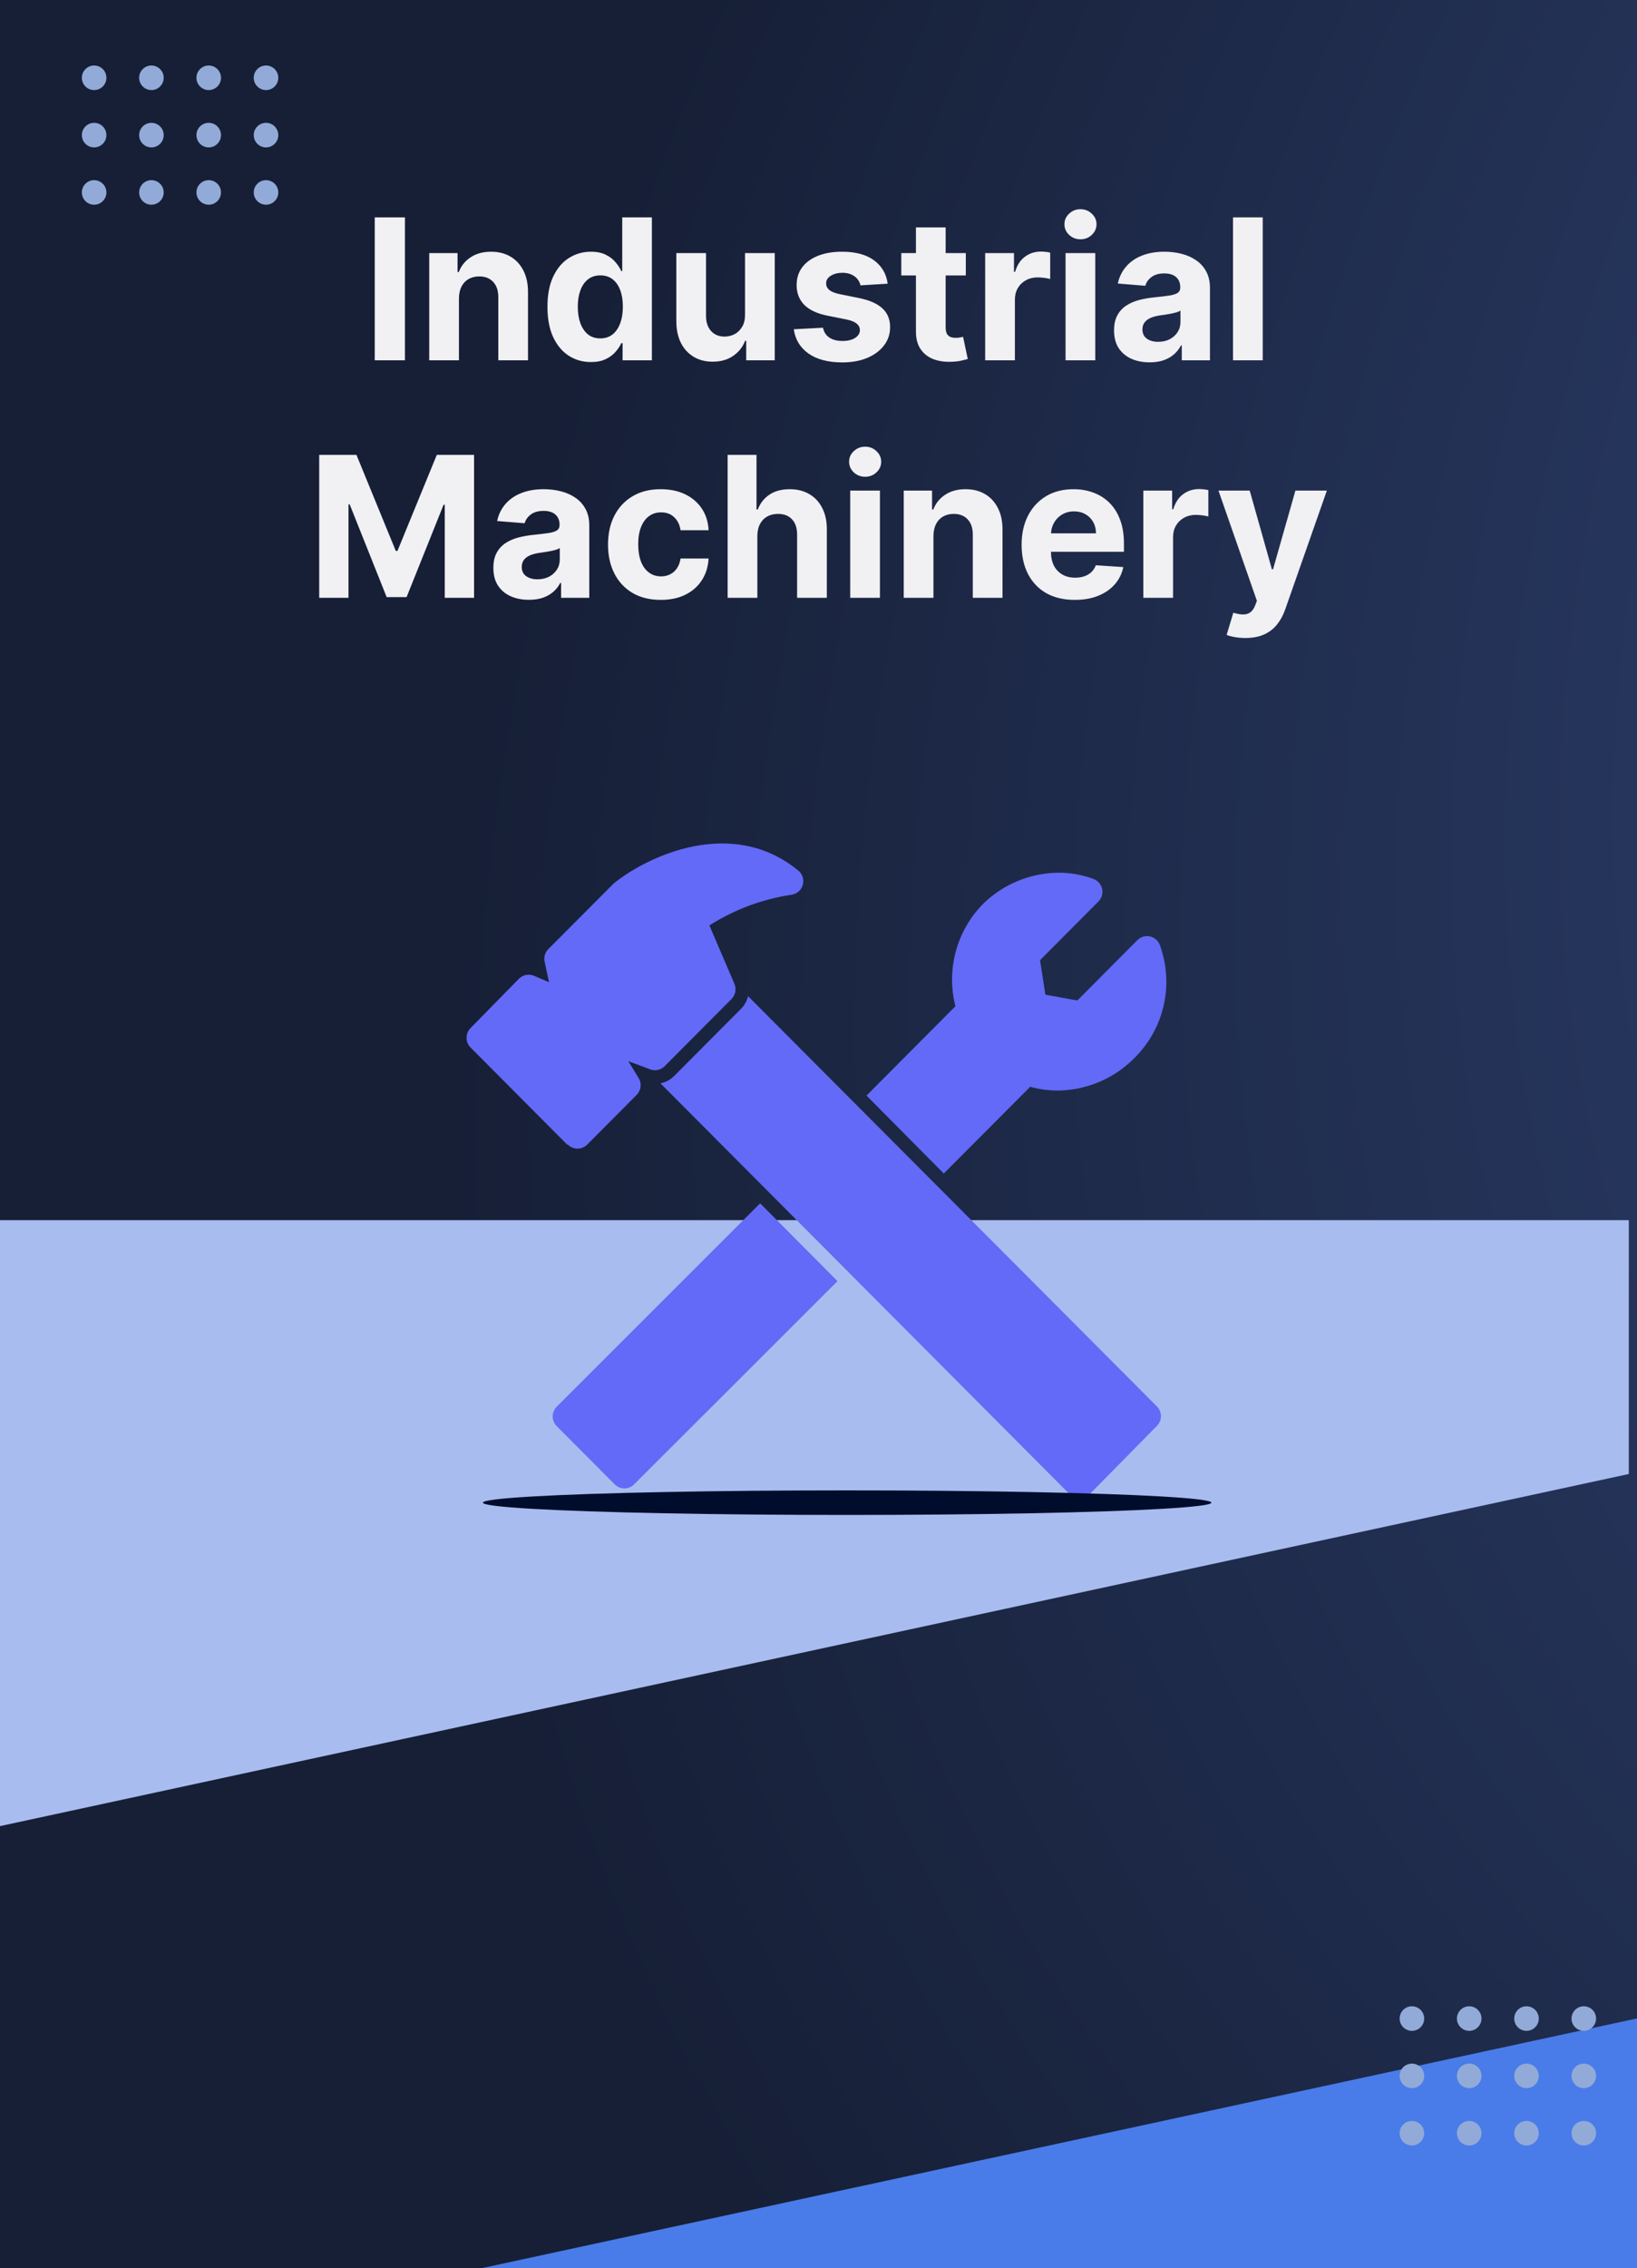
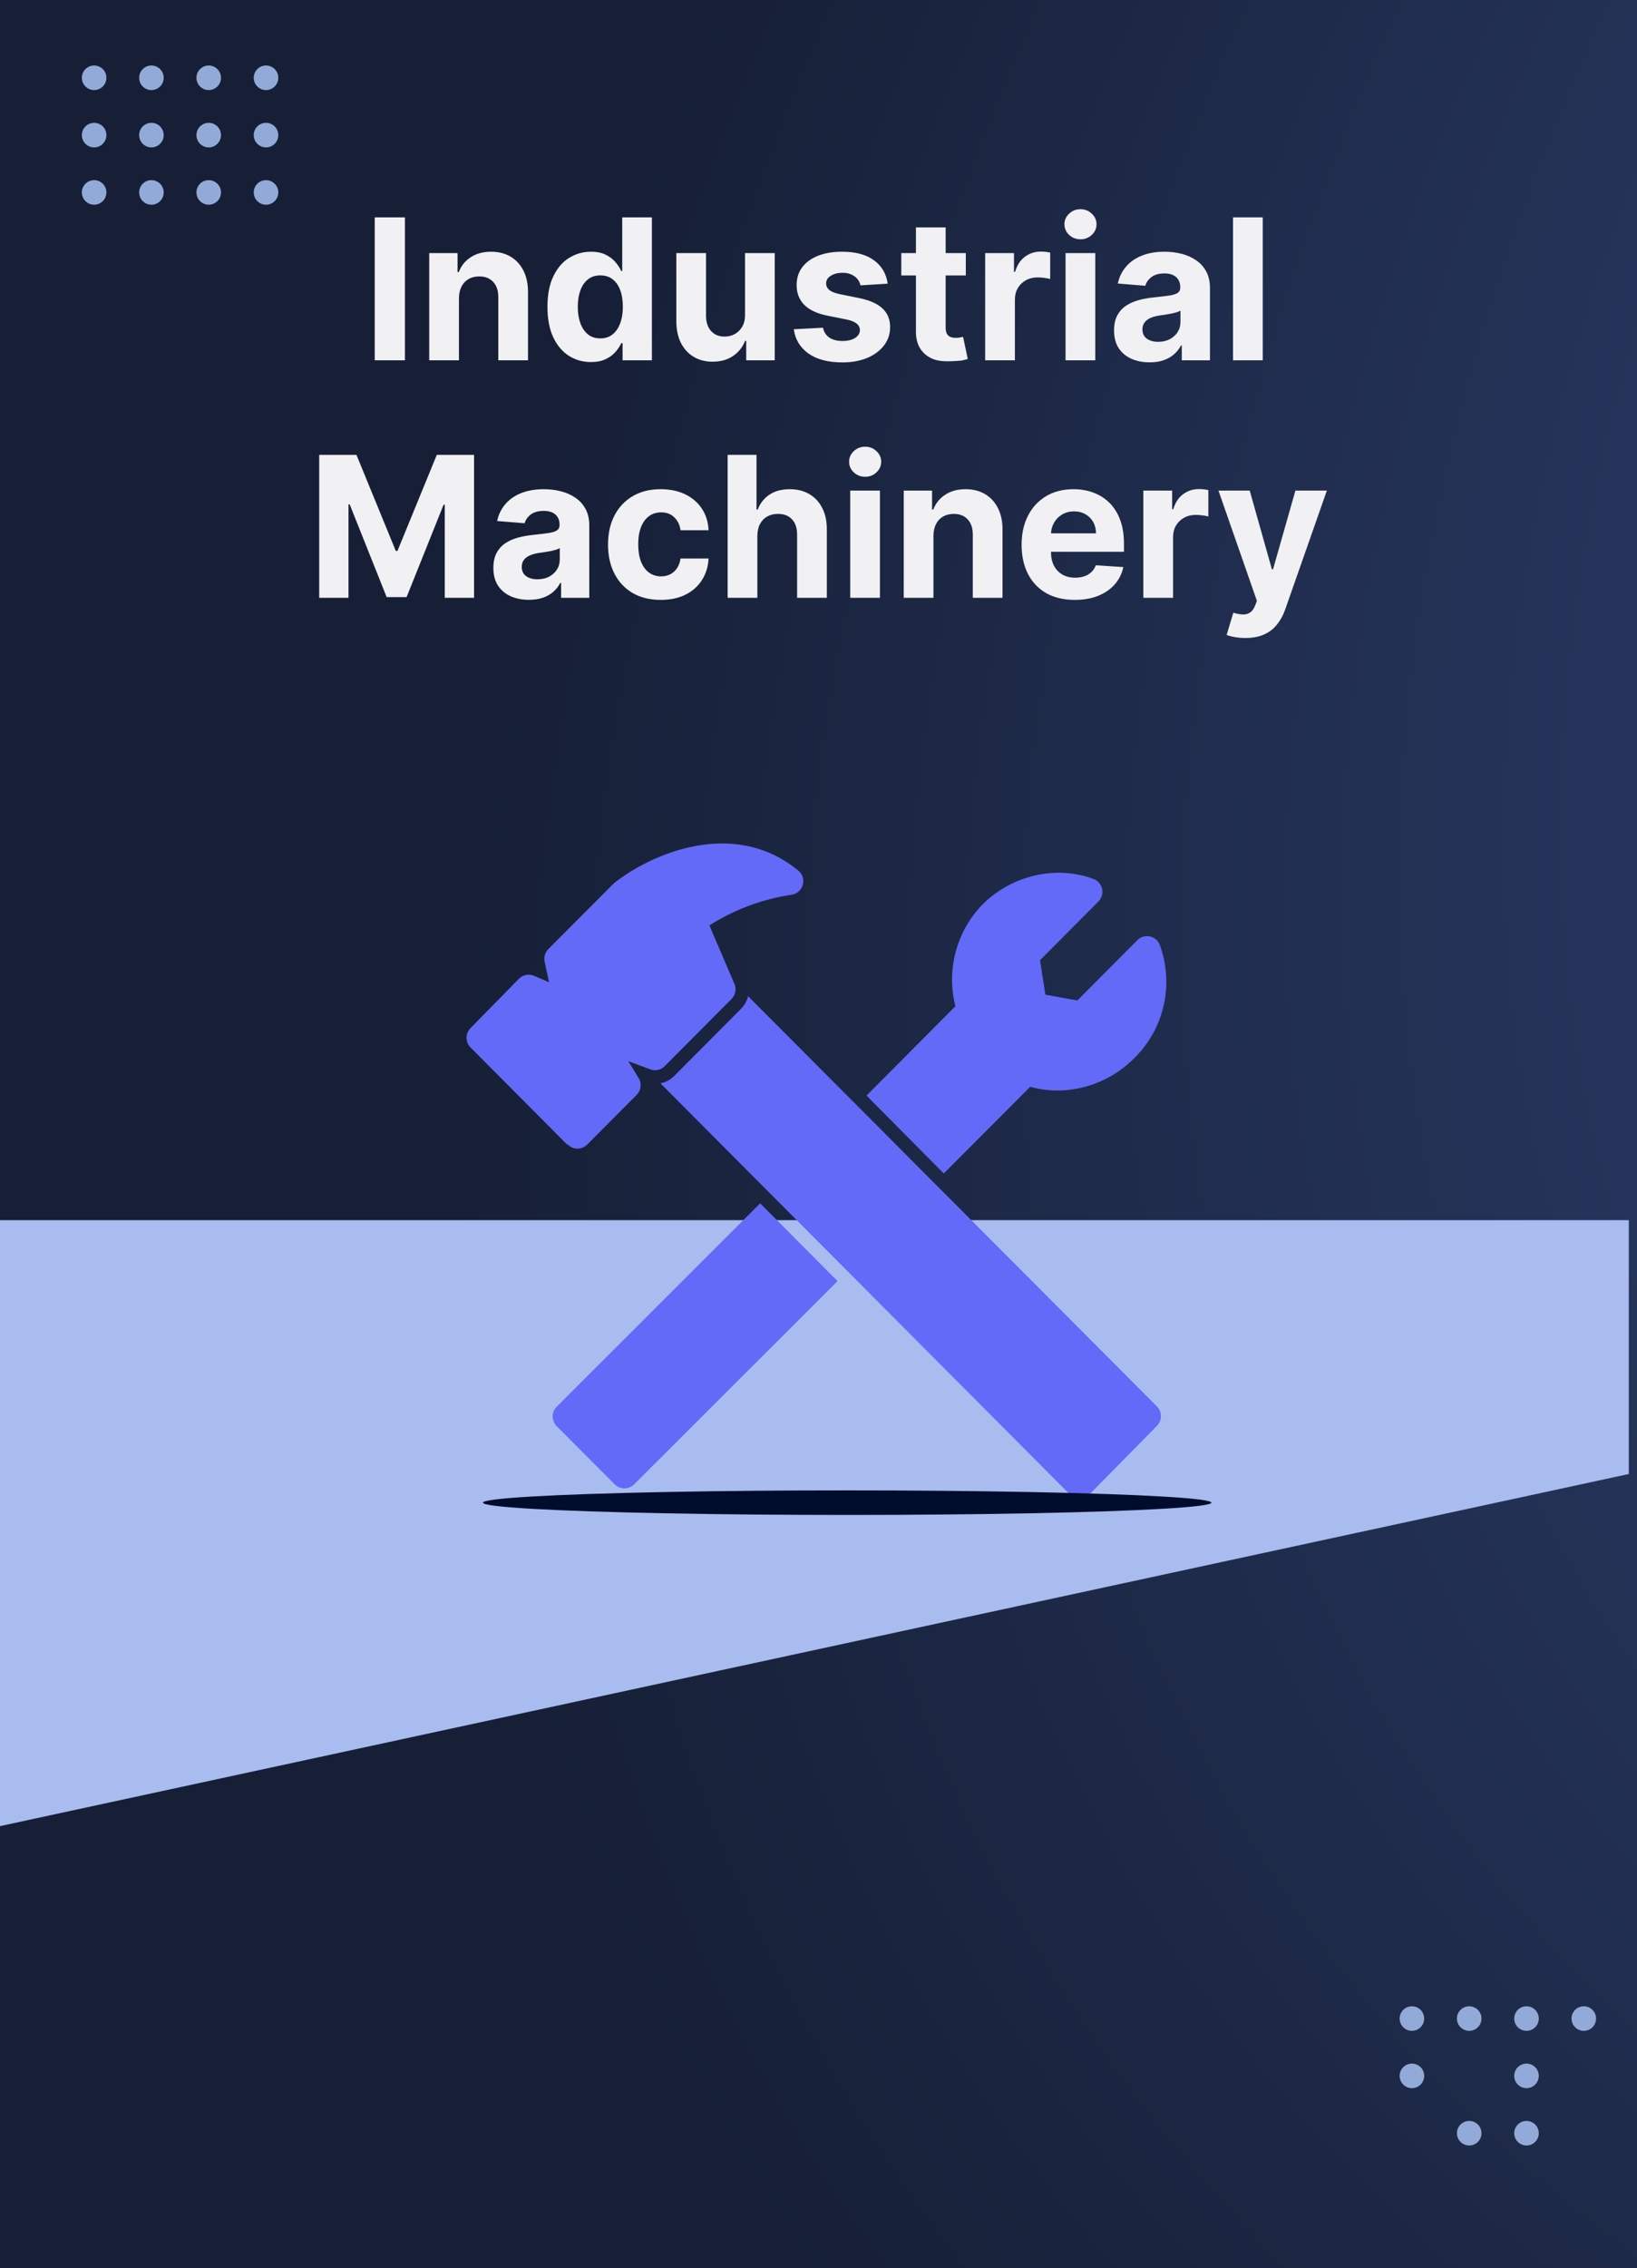
<svg xmlns="http://www.w3.org/2000/svg" width="200" height="277" viewBox="0 0 200 277" fill="none">
  <g clip-path="url(#clip0_1275_376)">
    <rect width="200" height="277" fill="#161F36" />
    <rect width="200" height="277" fill="url(#paint0_radial_1275_376)" />
    <path d="M199 149H0V223L199 180V149Z" fill="#A8BCEF" />
-     <path d="M31 314H230V240L31 283V314Z" fill="#497CE9" />
    <circle cx="11.5" cy="9.5" r="1.5" fill="#92AAD7" />
    <circle cx="18.5" cy="9.5" r="1.5" fill="#92AAD7" />
    <circle cx="25.5" cy="9.5" r="1.5" fill="#92AAD7" />
    <circle cx="32.5" cy="9.5" r="1.5" fill="#92AAD7" />
    <circle cx="172.5" cy="246.5" r="1.5" fill="#92AAD7" />
    <circle cx="179.5" cy="246.5" r="1.5" fill="#92AAD7" />
    <circle cx="186.5" cy="246.5" r="1.5" fill="#92AAD7" />
    <circle cx="193.5" cy="246.5" r="1.5" fill="#92AAD7" />
    <circle cx="11.5" cy="16.5" r="1.5" fill="#92AAD7" />
    <circle cx="18.5" cy="16.5" r="1.5" fill="#92AAD7" />
    <circle cx="25.5" cy="16.5" r="1.5" fill="#92AAD7" />
    <circle cx="32.5" cy="16.5" r="1.5" fill="#92AAD7" />
    <circle cx="172.5" cy="253.5" r="1.5" fill="#92AAD7" />
-     <circle cx="179.5" cy="253.5" r="1.5" fill="#92AAD7" />
    <circle cx="186.5" cy="253.5" r="1.5" fill="#92AAD7" />
-     <circle cx="193.5" cy="253.5" r="1.5" fill="#92AAD7" />
    <circle cx="11.5" cy="23.5" r="1.5" fill="#92AAD7" />
    <circle cx="18.5" cy="23.5" r="1.5" fill="#92AAD7" />
    <circle cx="25.5" cy="23.5" r="1.5" fill="#92AAD7" />
    <circle cx="32.5" cy="23.5" r="1.5" fill="#92AAD7" />
-     <circle cx="172.5" cy="260.5" r="1.5" fill="#92AAD7" />
    <circle cx="179.5" cy="260.5" r="1.5" fill="#92AAD7" />
    <circle cx="186.5" cy="260.5" r="1.5" fill="#92AAD7" />
-     <circle cx="193.5" cy="260.5" r="1.5" fill="#92AAD7" />
    <g filter="url(#filter0_d_1275_376)">
      <path d="M69.297 135.779L57.486 123.913C57.175 123.599 57 123.173 57 122.73C57 122.286 57.175 121.861 57.486 121.547L63.4 115.521C63.633 115.285 63.93 115.124 64.254 115.059C64.579 114.993 64.915 115.025 65.221 115.152L67.075 115.941L66.54 113.44C66.481 113.165 66.491 112.88 66.57 112.61C66.649 112.34 66.794 112.094 66.992 111.896L74.944 103.923L75.077 103.806C79.304 100.449 89.428 95.766 97.43 102.228C97.714 102.427 97.929 102.711 98.046 103.038C98.163 103.366 98.175 103.722 98.082 104.057C97.993 104.373 97.815 104.655 97.568 104.87C97.322 105.085 97.018 105.222 96.695 105.266C93.13 105.798 89.716 107.073 86.671 109.009L89.728 116.142C89.86 116.45 89.897 116.79 89.834 117.119C89.772 117.448 89.613 117.751 89.378 117.988L81.192 126.213C80.976 126.425 80.706 126.575 80.412 126.646C80.118 126.717 79.81 126.706 79.521 126.615L76.765 125.591L78.034 127.656C78.225 127.977 78.305 128.352 78.259 128.723C78.214 129.094 78.046 129.439 77.784 129.704L71.736 135.779C71.423 136.092 71 136.268 70.558 136.268C70.117 136.268 69.694 136.092 69.38 135.779H69.297ZM91.399 117.653C91.255 118.228 90.961 118.756 90.547 119.18L82.361 127.404C81.901 127.856 81.321 128.165 80.691 128.294L130.725 178.512C131.038 178.825 131.462 179 131.903 179C132.344 179 132.768 178.825 133.081 178.512L141.35 170.12C141.661 169.805 141.836 169.38 141.836 168.937C141.836 168.493 141.661 168.068 141.35 167.753L91.399 117.653ZM115.305 139.304L125.864 128.713C127.075 129.053 128.332 129.206 129.589 129.167C132.974 129.044 136.187 127.634 138.577 125.222C140.37 123.466 141.619 121.225 142.174 118.771C142.728 116.317 142.564 113.754 141.701 111.392C141.601 111.13 141.436 110.897 141.223 110.716C141.01 110.534 140.755 110.409 140.482 110.351C140.211 110.295 139.93 110.306 139.664 110.385C139.399 110.464 139.157 110.609 138.961 110.805L131.627 118.173L127.718 117.468L127.067 113.255L134.2 106.088C134.398 105.889 134.543 105.644 134.622 105.374C134.701 105.104 134.711 104.819 134.651 104.544C134.59 104.27 134.462 104.016 134.278 103.805C134.094 103.594 133.861 103.433 133.599 103.336C132.12 102.783 130.548 102.526 128.971 102.58C125.718 102.692 122.617 103.993 120.25 106.239C118.611 107.85 117.421 109.866 116.803 112.084C116.184 114.303 116.157 116.646 116.725 118.878L105.867 129.788L115.305 139.304ZM68.011 167.787C67.702 168.099 67.528 168.521 67.526 168.962C67.525 169.183 67.567 169.402 67.65 169.606C67.733 169.811 67.856 169.997 68.011 170.153L75.111 177.27C75.267 177.425 75.452 177.549 75.656 177.632C75.859 177.716 76.077 177.758 76.297 177.757C76.735 177.755 77.155 177.58 77.466 177.27L102.325 152.446L92.869 142.946L68.011 167.787Z" fill="#636AF7" />
    </g>
    <ellipse cx="103.5" cy="183.5" rx="44.5" ry="1.5" fill="#000C2C" />
-     <path d="M49.473 26.546V44H45.783V26.546H49.473ZM56.072 36.432V44H52.441V30.909H55.901V33.219H56.055C56.344 32.457 56.83 31.855 57.512 31.412C58.194 30.963 59.021 30.739 59.992 30.739C60.901 30.739 61.694 30.938 62.37 31.335C63.046 31.733 63.572 32.301 63.947 33.04C64.322 33.773 64.509 34.648 64.509 35.665V44H60.879V36.312C60.884 35.511 60.68 34.886 60.265 34.438C59.85 33.983 59.279 33.756 58.552 33.756C58.063 33.756 57.631 33.861 57.256 34.071C56.887 34.281 56.597 34.588 56.387 34.992C56.182 35.389 56.077 35.869 56.072 36.432ZM72.195 44.213C71.2 44.213 70.3 43.957 69.493 43.446C68.692 42.929 68.055 42.17 67.584 41.17C67.118 40.165 66.885 38.932 66.885 37.472C66.885 35.972 67.126 34.724 67.609 33.73C68.092 32.73 68.734 31.983 69.535 31.489C70.342 30.989 71.226 30.739 72.186 30.739C72.919 30.739 73.53 30.864 74.019 31.114C74.513 31.358 74.91 31.665 75.212 32.034C75.519 32.398 75.751 32.756 75.91 33.108H76.021V26.546H79.644V44H76.064V41.903H75.91C75.74 42.267 75.499 42.628 75.186 42.986C74.879 43.338 74.479 43.631 73.984 43.864C73.496 44.097 72.899 44.213 72.195 44.213ZM73.345 41.324C73.93 41.324 74.425 41.165 74.828 40.847C75.237 40.523 75.55 40.071 75.766 39.492C75.987 38.912 76.098 38.233 76.098 37.455C76.098 36.676 75.99 36 75.774 35.426C75.558 34.852 75.246 34.409 74.837 34.097C74.428 33.784 73.93 33.628 73.345 33.628C72.749 33.628 72.246 33.79 71.837 34.114C71.428 34.438 71.118 34.886 70.908 35.46C70.697 36.034 70.592 36.699 70.592 37.455C70.592 38.216 70.697 38.889 70.908 39.474C71.124 40.054 71.433 40.508 71.837 40.838C72.246 41.162 72.749 41.324 73.345 41.324ZM91.023 38.426V30.909H94.654V44H91.168V41.622H91.032C90.737 42.389 90.245 43.006 89.558 43.472C88.876 43.938 88.043 44.17 87.06 44.17C86.185 44.17 85.415 43.972 84.751 43.574C84.086 43.176 83.566 42.611 83.191 41.878C82.822 41.145 82.634 40.267 82.629 39.244V30.909H86.259V38.597C86.265 39.369 86.472 39.98 86.881 40.429C87.29 40.878 87.839 41.102 88.526 41.102C88.964 41.102 89.373 41.003 89.754 40.804C90.134 40.599 90.441 40.298 90.674 39.901C90.913 39.503 91.029 39.011 91.023 38.426ZM108.45 34.642L105.126 34.847C105.07 34.562 104.947 34.307 104.76 34.08C104.572 33.847 104.325 33.662 104.018 33.526C103.717 33.383 103.357 33.312 102.936 33.312C102.374 33.312 101.899 33.432 101.513 33.67C101.126 33.903 100.933 34.216 100.933 34.608C100.933 34.92 101.058 35.185 101.308 35.401C101.558 35.617 101.987 35.79 102.595 35.92L104.964 36.398C106.237 36.659 107.186 37.08 107.811 37.659C108.436 38.239 108.749 39 108.749 39.943C108.749 40.801 108.496 41.554 107.99 42.202C107.49 42.849 106.803 43.355 105.928 43.719C105.058 44.077 104.055 44.256 102.919 44.256C101.186 44.256 99.805 43.895 98.777 43.173C97.754 42.446 97.155 41.457 96.979 40.207L100.55 40.02C100.658 40.548 100.919 40.952 101.334 41.23C101.749 41.503 102.28 41.639 102.928 41.639C103.564 41.639 104.075 41.517 104.462 41.273C104.854 41.023 105.053 40.702 105.058 40.31C105.053 39.98 104.913 39.71 104.641 39.5C104.368 39.284 103.947 39.119 103.379 39.006L101.112 38.554C99.834 38.298 98.882 37.855 98.257 37.224C97.638 36.594 97.328 35.79 97.328 34.812C97.328 33.972 97.555 33.247 98.01 32.639C98.47 32.031 99.115 31.562 99.945 31.233C100.78 30.903 101.757 30.739 102.876 30.739C104.53 30.739 105.831 31.088 106.78 31.787C107.734 32.486 108.291 33.438 108.45 34.642ZM117.998 30.909V33.636H110.114V30.909H117.998ZM111.904 27.773H115.535V39.977C115.535 40.312 115.586 40.574 115.688 40.761C115.79 40.943 115.933 41.071 116.114 41.145C116.302 41.219 116.518 41.256 116.762 41.256C116.933 41.256 117.103 41.242 117.273 41.213C117.444 41.179 117.575 41.153 117.665 41.136L118.237 43.838C118.055 43.895 117.799 43.96 117.469 44.034C117.14 44.114 116.739 44.162 116.268 44.179C115.393 44.213 114.626 44.097 113.967 43.83C113.313 43.562 112.805 43.148 112.441 42.585C112.077 42.023 111.898 41.312 111.904 40.455V27.773ZM120.363 44V30.909H123.883V33.193H124.019C124.258 32.381 124.658 31.767 125.221 31.352C125.783 30.932 126.431 30.722 127.164 30.722C127.346 30.722 127.542 30.733 127.752 30.756C127.962 30.778 128.147 30.81 128.306 30.849V34.071C128.136 34.02 127.9 33.974 127.599 33.935C127.298 33.895 127.022 33.875 126.772 33.875C126.238 33.875 125.761 33.992 125.34 34.224C124.925 34.452 124.596 34.77 124.352 35.179C124.113 35.588 123.994 36.06 123.994 36.594V44H120.363ZM130.183 44V30.909H133.814V44H130.183ZM132.007 29.222C131.467 29.222 131.004 29.043 130.618 28.685C130.237 28.321 130.047 27.886 130.047 27.381C130.047 26.881 130.237 26.452 130.618 26.094C131.004 25.73 131.467 25.548 132.007 25.548C132.547 25.548 133.007 25.73 133.388 26.094C133.774 26.452 133.967 26.881 133.967 27.381C133.967 27.886 133.774 28.321 133.388 28.685C133.007 29.043 132.547 29.222 132.007 29.222ZM140.455 44.247C139.62 44.247 138.876 44.102 138.222 43.812C137.569 43.517 137.052 43.082 136.671 42.508C136.296 41.929 136.109 41.207 136.109 40.344C136.109 39.617 136.242 39.006 136.509 38.511C136.776 38.017 137.14 37.619 137.6 37.318C138.06 37.017 138.583 36.79 139.168 36.636C139.759 36.483 140.379 36.375 141.026 36.312C141.788 36.233 142.401 36.159 142.867 36.091C143.333 36.017 143.671 35.909 143.881 35.767C144.092 35.625 144.197 35.415 144.197 35.136V35.085C144.197 34.545 144.026 34.128 143.685 33.832C143.35 33.537 142.873 33.389 142.254 33.389C141.6 33.389 141.08 33.534 140.694 33.824C140.308 34.108 140.052 34.466 139.927 34.898L136.569 34.625C136.739 33.83 137.075 33.142 137.575 32.562C138.075 31.977 138.719 31.528 139.509 31.216C140.305 30.898 141.225 30.739 142.271 30.739C142.998 30.739 143.694 30.824 144.359 30.994C145.029 31.165 145.623 31.429 146.14 31.787C146.663 32.145 147.075 32.605 147.376 33.168C147.677 33.724 147.827 34.392 147.827 35.17V44H144.384V42.185H144.282C144.072 42.594 143.79 42.955 143.438 43.267C143.086 43.574 142.663 43.815 142.168 43.992C141.674 44.162 141.103 44.247 140.455 44.247ZM141.495 41.742C142.029 41.742 142.501 41.636 142.91 41.426C143.319 41.21 143.64 40.92 143.873 40.557C144.106 40.193 144.222 39.781 144.222 39.321V37.932C144.109 38.006 143.952 38.074 143.754 38.136C143.56 38.193 143.342 38.247 143.097 38.298C142.853 38.344 142.609 38.386 142.364 38.426C142.12 38.46 141.898 38.492 141.7 38.52C141.273 38.582 140.901 38.682 140.583 38.818C140.265 38.955 140.018 39.139 139.842 39.372C139.665 39.599 139.577 39.883 139.577 40.224C139.577 40.719 139.756 41.097 140.114 41.358C140.478 41.614 140.938 41.742 141.495 41.742ZM154.275 26.546V44H150.644V26.546H154.275ZM38.998 55.545H43.549L48.355 67.273H48.56L53.367 55.545H57.918V73H54.338V61.639H54.194L49.676 72.915H47.239L42.722 61.597H42.577V73H38.998V55.545ZM64.623 73.247C63.788 73.247 63.044 73.102 62.39 72.812C61.737 72.517 61.22 72.082 60.839 71.508C60.464 70.929 60.277 70.207 60.277 69.344C60.277 68.617 60.41 68.006 60.677 67.511C60.944 67.017 61.308 66.619 61.768 66.318C62.228 66.017 62.751 65.79 63.336 65.636C63.927 65.483 64.546 65.375 65.194 65.312C65.956 65.233 66.569 65.159 67.035 65.091C67.501 65.017 67.839 64.909 68.049 64.767C68.26 64.625 68.365 64.415 68.365 64.136V64.085C68.365 63.545 68.194 63.128 67.853 62.832C67.518 62.537 67.041 62.389 66.421 62.389C65.768 62.389 65.248 62.534 64.862 62.824C64.475 63.108 64.22 63.466 64.095 63.898L60.737 63.625C60.907 62.83 61.242 62.142 61.742 61.562C62.242 60.977 62.887 60.528 63.677 60.216C64.473 59.898 65.393 59.739 66.439 59.739C67.166 59.739 67.862 59.824 68.527 59.994C69.197 60.165 69.791 60.429 70.308 60.787C70.831 61.145 71.243 61.605 71.544 62.168C71.845 62.724 71.995 63.392 71.995 64.171V73H68.552V71.185H68.45C68.24 71.594 67.959 71.954 67.606 72.267C67.254 72.574 66.831 72.815 66.336 72.992C65.842 73.162 65.271 73.247 64.623 73.247ZM65.663 70.742C66.197 70.742 66.669 70.636 67.078 70.426C67.487 70.21 67.808 69.921 68.041 69.557C68.274 69.193 68.39 68.781 68.39 68.321V66.932C68.277 67.006 68.12 67.074 67.921 67.136C67.728 67.193 67.51 67.247 67.265 67.298C67.021 67.344 66.777 67.386 66.532 67.426C66.288 67.46 66.066 67.492 65.868 67.52C65.441 67.582 65.069 67.682 64.751 67.818C64.433 67.954 64.186 68.139 64.01 68.372C63.834 68.599 63.745 68.883 63.745 69.224C63.745 69.719 63.924 70.097 64.282 70.358C64.646 70.614 65.106 70.742 65.663 70.742ZM80.727 73.256C79.386 73.256 78.233 72.972 77.267 72.403C76.306 71.829 75.568 71.034 75.051 70.017C74.539 69 74.284 67.829 74.284 66.506C74.284 65.165 74.542 63.989 75.059 62.977C75.582 61.96 76.323 61.168 77.284 60.599C78.244 60.026 79.386 59.739 80.71 59.739C81.852 59.739 82.852 59.946 83.71 60.361C84.568 60.776 85.247 61.358 85.747 62.108C86.247 62.858 86.522 63.739 86.573 64.75H83.147C83.051 64.097 82.795 63.571 82.38 63.173C81.971 62.77 81.434 62.568 80.769 62.568C80.207 62.568 79.716 62.722 79.295 63.028C78.88 63.33 78.556 63.77 78.323 64.349C78.091 64.929 77.974 65.631 77.974 66.454C77.974 67.29 78.088 68 78.315 68.585C78.548 69.171 78.875 69.617 79.295 69.923C79.716 70.23 80.207 70.383 80.769 70.383C81.184 70.383 81.556 70.298 81.886 70.128C82.221 69.957 82.497 69.71 82.713 69.386C82.934 69.057 83.079 68.662 83.147 68.202H86.573C86.517 69.202 86.244 70.082 85.755 70.844C85.272 71.599 84.605 72.19 83.752 72.617C82.9 73.043 81.892 73.256 80.727 73.256ZM92.529 65.432V73H88.898V55.545H92.427V62.219H92.58C92.875 61.446 93.353 60.841 94.012 60.403C94.671 59.96 95.498 59.739 96.492 59.739C97.401 59.739 98.194 59.938 98.87 60.335C99.552 60.727 100.08 61.293 100.455 62.031C100.836 62.764 101.023 63.642 101.017 64.665V73H97.387V65.312C97.392 64.506 97.188 63.878 96.773 63.429C96.364 62.98 95.79 62.756 95.052 62.756C94.557 62.756 94.12 62.861 93.739 63.071C93.364 63.281 93.069 63.588 92.853 63.992C92.642 64.389 92.534 64.869 92.529 65.432ZM103.875 73V59.909H107.505V73H103.875ZM105.699 58.222C105.159 58.222 104.696 58.043 104.309 57.685C103.929 57.321 103.738 56.886 103.738 56.381C103.738 55.881 103.929 55.452 104.309 55.094C104.696 54.73 105.159 54.548 105.699 54.548C106.238 54.548 106.699 54.73 107.079 55.094C107.466 55.452 107.659 55.881 107.659 56.381C107.659 56.886 107.466 57.321 107.079 57.685C106.699 58.043 106.238 58.222 105.699 58.222ZM114.044 65.432V73H110.414V59.909H113.874V62.219H114.027C114.317 61.457 114.803 60.855 115.485 60.412C116.167 59.963 116.993 59.739 117.965 59.739C118.874 59.739 119.667 59.938 120.343 60.335C121.019 60.733 121.544 61.301 121.919 62.04C122.294 62.773 122.482 63.648 122.482 64.665V73H118.851V65.312C118.857 64.511 118.652 63.886 118.238 63.438C117.823 62.983 117.252 62.756 116.525 62.756C116.036 62.756 115.604 62.861 115.229 63.071C114.86 63.281 114.57 63.588 114.36 63.992C114.155 64.389 114.05 64.869 114.044 65.432ZM131.309 73.256C129.963 73.256 128.804 72.983 127.832 72.438C126.866 71.886 126.122 71.108 125.599 70.102C125.076 69.091 124.815 67.895 124.815 66.514C124.815 65.168 125.076 63.986 125.599 62.969C126.122 61.952 126.858 61.159 127.806 60.591C128.761 60.023 129.88 59.739 131.164 59.739C132.028 59.739 132.832 59.878 133.576 60.156C134.326 60.429 134.98 60.841 135.537 61.392C136.099 61.943 136.537 62.636 136.849 63.472C137.162 64.301 137.318 65.273 137.318 66.386V67.383H126.264V65.133H133.9C133.9 64.611 133.787 64.148 133.559 63.744C133.332 63.341 133.017 63.026 132.613 62.798C132.216 62.565 131.752 62.449 131.224 62.449C130.673 62.449 130.184 62.577 129.758 62.832C129.338 63.082 129.008 63.42 128.77 63.847C128.531 64.267 128.409 64.736 128.403 65.253V67.392C128.403 68.04 128.522 68.599 128.761 69.071C129.005 69.543 129.349 69.906 129.792 70.162C130.235 70.418 130.761 70.546 131.369 70.546C131.772 70.546 132.142 70.489 132.477 70.375C132.812 70.261 133.099 70.091 133.338 69.864C133.576 69.636 133.758 69.358 133.883 69.028L137.241 69.25C137.071 70.057 136.721 70.761 136.193 71.364C135.67 71.96 134.994 72.426 134.164 72.761C133.341 73.091 132.389 73.256 131.309 73.256ZM139.687 73V59.909H143.207V62.193H143.343C143.582 61.381 143.983 60.767 144.545 60.352C145.108 59.932 145.755 59.722 146.488 59.722C146.67 59.722 146.866 59.733 147.076 59.756C147.287 59.778 147.471 59.81 147.63 59.849V63.071C147.46 63.02 147.224 62.974 146.923 62.935C146.622 62.895 146.346 62.875 146.096 62.875C145.562 62.875 145.085 62.992 144.664 63.224C144.25 63.452 143.92 63.77 143.676 64.179C143.437 64.588 143.318 65.06 143.318 65.594V73H139.687ZM152.147 77.909C151.687 77.909 151.255 77.872 150.852 77.798C150.454 77.73 150.125 77.642 149.863 77.534L150.681 74.824C151.108 74.954 151.491 75.026 151.832 75.037C152.179 75.048 152.477 74.969 152.727 74.798C152.983 74.628 153.19 74.338 153.349 73.929L153.562 73.375L148.866 59.909H152.684L155.395 69.523H155.531L158.267 59.909H162.11L157.022 74.415C156.778 75.119 156.446 75.733 156.025 76.256C155.61 76.784 155.085 77.19 154.449 77.474C153.812 77.764 153.045 77.909 152.147 77.909Z" fill="#F1F0F3" />
+     <path d="M49.473 26.546V44H45.783V26.546H49.473ZM56.072 36.432V44H52.441V30.909H55.901V33.219H56.055C56.344 32.457 56.83 31.855 57.512 31.412C58.194 30.963 59.021 30.739 59.992 30.739C60.901 30.739 61.694 30.938 62.37 31.335C63.046 31.733 63.572 32.301 63.947 33.04C64.322 33.773 64.509 34.648 64.509 35.665V44H60.879V36.312C60.884 35.511 60.68 34.886 60.265 34.438C59.85 33.983 59.279 33.756 58.552 33.756C58.063 33.756 57.631 33.861 57.256 34.071C56.887 34.281 56.597 34.588 56.387 34.992C56.182 35.389 56.077 35.869 56.072 36.432ZM72.195 44.213C71.2 44.213 70.3 43.957 69.493 43.446C68.692 42.929 68.055 42.17 67.584 41.17C67.118 40.165 66.885 38.932 66.885 37.472C66.885 35.972 67.126 34.724 67.609 33.73C68.092 32.73 68.734 31.983 69.535 31.489C70.342 30.989 71.226 30.739 72.186 30.739C72.919 30.739 73.53 30.864 74.019 31.114C74.513 31.358 74.91 31.665 75.212 32.034C75.519 32.398 75.751 32.756 75.91 33.108H76.021V26.546H79.644V44H76.064V41.903H75.91C75.74 42.267 75.499 42.628 75.186 42.986C74.879 43.338 74.479 43.631 73.984 43.864C73.496 44.097 72.899 44.213 72.195 44.213ZM73.345 41.324C73.93 41.324 74.425 41.165 74.828 40.847C75.237 40.523 75.55 40.071 75.766 39.492C75.987 38.912 76.098 38.233 76.098 37.455C76.098 36.676 75.99 36 75.774 35.426C75.558 34.852 75.246 34.409 74.837 34.097C74.428 33.784 73.93 33.628 73.345 33.628C72.749 33.628 72.246 33.79 71.837 34.114C71.428 34.438 71.118 34.886 70.908 35.46C70.697 36.034 70.592 36.699 70.592 37.455C70.592 38.216 70.697 38.889 70.908 39.474C71.124 40.054 71.433 40.508 71.837 40.838C72.246 41.162 72.749 41.324 73.345 41.324ZM91.023 38.426V30.909H94.654V44H91.168V41.622H91.032C90.737 42.389 90.245 43.006 89.558 43.472C88.876 43.938 88.043 44.17 87.06 44.17C86.185 44.17 85.415 43.972 84.751 43.574C84.086 43.176 83.566 42.611 83.191 41.878C82.822 41.145 82.634 40.267 82.629 39.244V30.909H86.259V38.597C86.265 39.369 86.472 39.98 86.881 40.429C87.29 40.878 87.839 41.102 88.526 41.102C88.964 41.102 89.373 41.003 89.754 40.804C90.134 40.599 90.441 40.298 90.674 39.901C90.913 39.503 91.029 39.011 91.023 38.426ZM108.45 34.642L105.126 34.847C105.07 34.562 104.947 34.307 104.76 34.08C104.572 33.847 104.325 33.662 104.018 33.526C103.717 33.383 103.357 33.312 102.936 33.312C102.374 33.312 101.899 33.432 101.513 33.67C101.126 33.903 100.933 34.216 100.933 34.608C100.933 34.92 101.058 35.185 101.308 35.401C101.558 35.617 101.987 35.79 102.595 35.92L104.964 36.398C106.237 36.659 107.186 37.08 107.811 37.659C108.436 38.239 108.749 39 108.749 39.943C108.749 40.801 108.496 41.554 107.99 42.202C107.49 42.849 106.803 43.355 105.928 43.719C105.058 44.077 104.055 44.256 102.919 44.256C101.186 44.256 99.805 43.895 98.777 43.173C97.754 42.446 97.155 41.457 96.979 40.207L100.55 40.02C100.658 40.548 100.919 40.952 101.334 41.23C101.749 41.503 102.28 41.639 102.928 41.639C103.564 41.639 104.075 41.517 104.462 41.273C104.854 41.023 105.053 40.702 105.058 40.31C105.053 39.98 104.913 39.71 104.641 39.5C104.368 39.284 103.947 39.119 103.379 39.006L101.112 38.554C99.834 38.298 98.882 37.855 98.257 37.224C97.638 36.594 97.328 35.79 97.328 34.812C97.328 33.972 97.555 33.247 98.01 32.639C98.47 32.031 99.115 31.562 99.945 31.233C100.78 30.903 101.757 30.739 102.876 30.739C104.53 30.739 105.831 31.088 106.78 31.787C107.734 32.486 108.291 33.438 108.45 34.642ZM117.998 30.909V33.636H110.114V30.909H117.998ZM111.904 27.773H115.535V39.977C115.535 40.312 115.586 40.574 115.688 40.761C115.79 40.943 115.933 41.071 116.114 41.145C116.302 41.219 116.518 41.256 116.762 41.256C116.933 41.256 117.103 41.242 117.273 41.213C117.444 41.179 117.575 41.153 117.665 41.136L118.237 43.838C118.055 43.895 117.799 43.96 117.469 44.034C115.393 44.213 114.626 44.097 113.967 43.83C113.313 43.562 112.805 43.148 112.441 42.585C112.077 42.023 111.898 41.312 111.904 40.455V27.773ZM120.363 44V30.909H123.883V33.193H124.019C124.258 32.381 124.658 31.767 125.221 31.352C125.783 30.932 126.431 30.722 127.164 30.722C127.346 30.722 127.542 30.733 127.752 30.756C127.962 30.778 128.147 30.81 128.306 30.849V34.071C128.136 34.02 127.9 33.974 127.599 33.935C127.298 33.895 127.022 33.875 126.772 33.875C126.238 33.875 125.761 33.992 125.34 34.224C124.925 34.452 124.596 34.77 124.352 35.179C124.113 35.588 123.994 36.06 123.994 36.594V44H120.363ZM130.183 44V30.909H133.814V44H130.183ZM132.007 29.222C131.467 29.222 131.004 29.043 130.618 28.685C130.237 28.321 130.047 27.886 130.047 27.381C130.047 26.881 130.237 26.452 130.618 26.094C131.004 25.73 131.467 25.548 132.007 25.548C132.547 25.548 133.007 25.73 133.388 26.094C133.774 26.452 133.967 26.881 133.967 27.381C133.967 27.886 133.774 28.321 133.388 28.685C133.007 29.043 132.547 29.222 132.007 29.222ZM140.455 44.247C139.62 44.247 138.876 44.102 138.222 43.812C137.569 43.517 137.052 43.082 136.671 42.508C136.296 41.929 136.109 41.207 136.109 40.344C136.109 39.617 136.242 39.006 136.509 38.511C136.776 38.017 137.14 37.619 137.6 37.318C138.06 37.017 138.583 36.79 139.168 36.636C139.759 36.483 140.379 36.375 141.026 36.312C141.788 36.233 142.401 36.159 142.867 36.091C143.333 36.017 143.671 35.909 143.881 35.767C144.092 35.625 144.197 35.415 144.197 35.136V35.085C144.197 34.545 144.026 34.128 143.685 33.832C143.35 33.537 142.873 33.389 142.254 33.389C141.6 33.389 141.08 33.534 140.694 33.824C140.308 34.108 140.052 34.466 139.927 34.898L136.569 34.625C136.739 33.83 137.075 33.142 137.575 32.562C138.075 31.977 138.719 31.528 139.509 31.216C140.305 30.898 141.225 30.739 142.271 30.739C142.998 30.739 143.694 30.824 144.359 30.994C145.029 31.165 145.623 31.429 146.14 31.787C146.663 32.145 147.075 32.605 147.376 33.168C147.677 33.724 147.827 34.392 147.827 35.17V44H144.384V42.185H144.282C144.072 42.594 143.79 42.955 143.438 43.267C143.086 43.574 142.663 43.815 142.168 43.992C141.674 44.162 141.103 44.247 140.455 44.247ZM141.495 41.742C142.029 41.742 142.501 41.636 142.91 41.426C143.319 41.21 143.64 40.92 143.873 40.557C144.106 40.193 144.222 39.781 144.222 39.321V37.932C144.109 38.006 143.952 38.074 143.754 38.136C143.56 38.193 143.342 38.247 143.097 38.298C142.853 38.344 142.609 38.386 142.364 38.426C142.12 38.46 141.898 38.492 141.7 38.52C141.273 38.582 140.901 38.682 140.583 38.818C140.265 38.955 140.018 39.139 139.842 39.372C139.665 39.599 139.577 39.883 139.577 40.224C139.577 40.719 139.756 41.097 140.114 41.358C140.478 41.614 140.938 41.742 141.495 41.742ZM154.275 26.546V44H150.644V26.546H154.275ZM38.998 55.545H43.549L48.355 67.273H48.56L53.367 55.545H57.918V73H54.338V61.639H54.194L49.676 72.915H47.239L42.722 61.597H42.577V73H38.998V55.545ZM64.623 73.247C63.788 73.247 63.044 73.102 62.39 72.812C61.737 72.517 61.22 72.082 60.839 71.508C60.464 70.929 60.277 70.207 60.277 69.344C60.277 68.617 60.41 68.006 60.677 67.511C60.944 67.017 61.308 66.619 61.768 66.318C62.228 66.017 62.751 65.79 63.336 65.636C63.927 65.483 64.546 65.375 65.194 65.312C65.956 65.233 66.569 65.159 67.035 65.091C67.501 65.017 67.839 64.909 68.049 64.767C68.26 64.625 68.365 64.415 68.365 64.136V64.085C68.365 63.545 68.194 63.128 67.853 62.832C67.518 62.537 67.041 62.389 66.421 62.389C65.768 62.389 65.248 62.534 64.862 62.824C64.475 63.108 64.22 63.466 64.095 63.898L60.737 63.625C60.907 62.83 61.242 62.142 61.742 61.562C62.242 60.977 62.887 60.528 63.677 60.216C64.473 59.898 65.393 59.739 66.439 59.739C67.166 59.739 67.862 59.824 68.527 59.994C69.197 60.165 69.791 60.429 70.308 60.787C70.831 61.145 71.243 61.605 71.544 62.168C71.845 62.724 71.995 63.392 71.995 64.171V73H68.552V71.185H68.45C68.24 71.594 67.959 71.954 67.606 72.267C67.254 72.574 66.831 72.815 66.336 72.992C65.842 73.162 65.271 73.247 64.623 73.247ZM65.663 70.742C66.197 70.742 66.669 70.636 67.078 70.426C67.487 70.21 67.808 69.921 68.041 69.557C68.274 69.193 68.39 68.781 68.39 68.321V66.932C68.277 67.006 68.12 67.074 67.921 67.136C67.728 67.193 67.51 67.247 67.265 67.298C67.021 67.344 66.777 67.386 66.532 67.426C66.288 67.46 66.066 67.492 65.868 67.52C65.441 67.582 65.069 67.682 64.751 67.818C64.433 67.954 64.186 68.139 64.01 68.372C63.834 68.599 63.745 68.883 63.745 69.224C63.745 69.719 63.924 70.097 64.282 70.358C64.646 70.614 65.106 70.742 65.663 70.742ZM80.727 73.256C79.386 73.256 78.233 72.972 77.267 72.403C76.306 71.829 75.568 71.034 75.051 70.017C74.539 69 74.284 67.829 74.284 66.506C74.284 65.165 74.542 63.989 75.059 62.977C75.582 61.96 76.323 61.168 77.284 60.599C78.244 60.026 79.386 59.739 80.71 59.739C81.852 59.739 82.852 59.946 83.71 60.361C84.568 60.776 85.247 61.358 85.747 62.108C86.247 62.858 86.522 63.739 86.573 64.75H83.147C83.051 64.097 82.795 63.571 82.38 63.173C81.971 62.77 81.434 62.568 80.769 62.568C80.207 62.568 79.716 62.722 79.295 63.028C78.88 63.33 78.556 63.77 78.323 64.349C78.091 64.929 77.974 65.631 77.974 66.454C77.974 67.29 78.088 68 78.315 68.585C78.548 69.171 78.875 69.617 79.295 69.923C79.716 70.23 80.207 70.383 80.769 70.383C81.184 70.383 81.556 70.298 81.886 70.128C82.221 69.957 82.497 69.71 82.713 69.386C82.934 69.057 83.079 68.662 83.147 68.202H86.573C86.517 69.202 86.244 70.082 85.755 70.844C85.272 71.599 84.605 72.19 83.752 72.617C82.9 73.043 81.892 73.256 80.727 73.256ZM92.529 65.432V73H88.898V55.545H92.427V62.219H92.58C92.875 61.446 93.353 60.841 94.012 60.403C94.671 59.96 95.498 59.739 96.492 59.739C97.401 59.739 98.194 59.938 98.87 60.335C99.552 60.727 100.08 61.293 100.455 62.031C100.836 62.764 101.023 63.642 101.017 64.665V73H97.387V65.312C97.392 64.506 97.188 63.878 96.773 63.429C96.364 62.98 95.79 62.756 95.052 62.756C94.557 62.756 94.12 62.861 93.739 63.071C93.364 63.281 93.069 63.588 92.853 63.992C92.642 64.389 92.534 64.869 92.529 65.432ZM103.875 73V59.909H107.505V73H103.875ZM105.699 58.222C105.159 58.222 104.696 58.043 104.309 57.685C103.929 57.321 103.738 56.886 103.738 56.381C103.738 55.881 103.929 55.452 104.309 55.094C104.696 54.73 105.159 54.548 105.699 54.548C106.238 54.548 106.699 54.73 107.079 55.094C107.466 55.452 107.659 55.881 107.659 56.381C107.659 56.886 107.466 57.321 107.079 57.685C106.699 58.043 106.238 58.222 105.699 58.222ZM114.044 65.432V73H110.414V59.909H113.874V62.219H114.027C114.317 61.457 114.803 60.855 115.485 60.412C116.167 59.963 116.993 59.739 117.965 59.739C118.874 59.739 119.667 59.938 120.343 60.335C121.019 60.733 121.544 61.301 121.919 62.04C122.294 62.773 122.482 63.648 122.482 64.665V73H118.851V65.312C118.857 64.511 118.652 63.886 118.238 63.438C117.823 62.983 117.252 62.756 116.525 62.756C116.036 62.756 115.604 62.861 115.229 63.071C114.86 63.281 114.57 63.588 114.36 63.992C114.155 64.389 114.05 64.869 114.044 65.432ZM131.309 73.256C129.963 73.256 128.804 72.983 127.832 72.438C126.866 71.886 126.122 71.108 125.599 70.102C125.076 69.091 124.815 67.895 124.815 66.514C124.815 65.168 125.076 63.986 125.599 62.969C126.122 61.952 126.858 61.159 127.806 60.591C128.761 60.023 129.88 59.739 131.164 59.739C132.028 59.739 132.832 59.878 133.576 60.156C134.326 60.429 134.98 60.841 135.537 61.392C136.099 61.943 136.537 62.636 136.849 63.472C137.162 64.301 137.318 65.273 137.318 66.386V67.383H126.264V65.133H133.9C133.9 64.611 133.787 64.148 133.559 63.744C133.332 63.341 133.017 63.026 132.613 62.798C132.216 62.565 131.752 62.449 131.224 62.449C130.673 62.449 130.184 62.577 129.758 62.832C129.338 63.082 129.008 63.42 128.77 63.847C128.531 64.267 128.409 64.736 128.403 65.253V67.392C128.403 68.04 128.522 68.599 128.761 69.071C129.005 69.543 129.349 69.906 129.792 70.162C130.235 70.418 130.761 70.546 131.369 70.546C131.772 70.546 132.142 70.489 132.477 70.375C132.812 70.261 133.099 70.091 133.338 69.864C133.576 69.636 133.758 69.358 133.883 69.028L137.241 69.25C137.071 70.057 136.721 70.761 136.193 71.364C135.67 71.96 134.994 72.426 134.164 72.761C133.341 73.091 132.389 73.256 131.309 73.256ZM139.687 73V59.909H143.207V62.193H143.343C143.582 61.381 143.983 60.767 144.545 60.352C145.108 59.932 145.755 59.722 146.488 59.722C146.67 59.722 146.866 59.733 147.076 59.756C147.287 59.778 147.471 59.81 147.63 59.849V63.071C147.46 63.02 147.224 62.974 146.923 62.935C146.622 62.895 146.346 62.875 146.096 62.875C145.562 62.875 145.085 62.992 144.664 63.224C144.25 63.452 143.92 63.77 143.676 64.179C143.437 64.588 143.318 65.06 143.318 65.594V73H139.687ZM152.147 77.909C151.687 77.909 151.255 77.872 150.852 77.798C150.454 77.73 150.125 77.642 149.863 77.534L150.681 74.824C151.108 74.954 151.491 75.026 151.832 75.037C152.179 75.048 152.477 74.969 152.727 74.798C152.983 74.628 153.19 74.338 153.349 73.929L153.562 73.375L148.866 59.909H152.684L155.395 69.523H155.531L158.267 59.909H162.11L157.022 74.415C156.778 75.119 156.446 75.733 156.025 76.256C155.61 76.784 155.085 77.19 154.449 77.474C153.812 77.764 153.045 77.909 152.147 77.909Z" fill="#F1F0F3" />
  </g>
  <defs>
    <filter id="filter0_d_1275_376" x="53" y="99" width="93.496" height="88" filterUnits="userSpaceOnUse" color-interpolation-filters="sRGB">
      <feFlood flood-opacity="0" result="BackgroundImageFix" />
      <feColorMatrix in="SourceAlpha" type="matrix" values="0 0 0 0 0 0 0 0 0 0 0 0 0 0 0 0 0 0 127 0" result="hardAlpha" />
      <feOffset dy="4" />
      <feGaussianBlur stdDeviation="2" />
      <feComposite in2="hardAlpha" operator="out" />
      <feColorMatrix type="matrix" values="0 0 0 0 0 0 0 0 0 0 0 0 0 0 0 0 0 0 0.29 0" />
      <feBlend mode="normal" in2="BackgroundImageFix" result="effect1_dropShadow_1275_376" />
      <feBlend mode="normal" in="SourceGraphic" in2="effect1_dropShadow_1275_376" result="shape" />
    </filter>
    <radialGradient id="paint0_radial_1275_376" cx="0" cy="0" r="1" gradientUnits="userSpaceOnUse" gradientTransform="translate(441 26) rotate(143.644) scale(423.417 305.716)">
      <stop stop-color="#405A9C" />
      <stop offset="1" stop-color="#161F36" />
    </radialGradient>
    <clipPath id="clip0_1275_376">
      <rect width="200" height="277" fill="white" />
    </clipPath>
  </defs>
</svg>